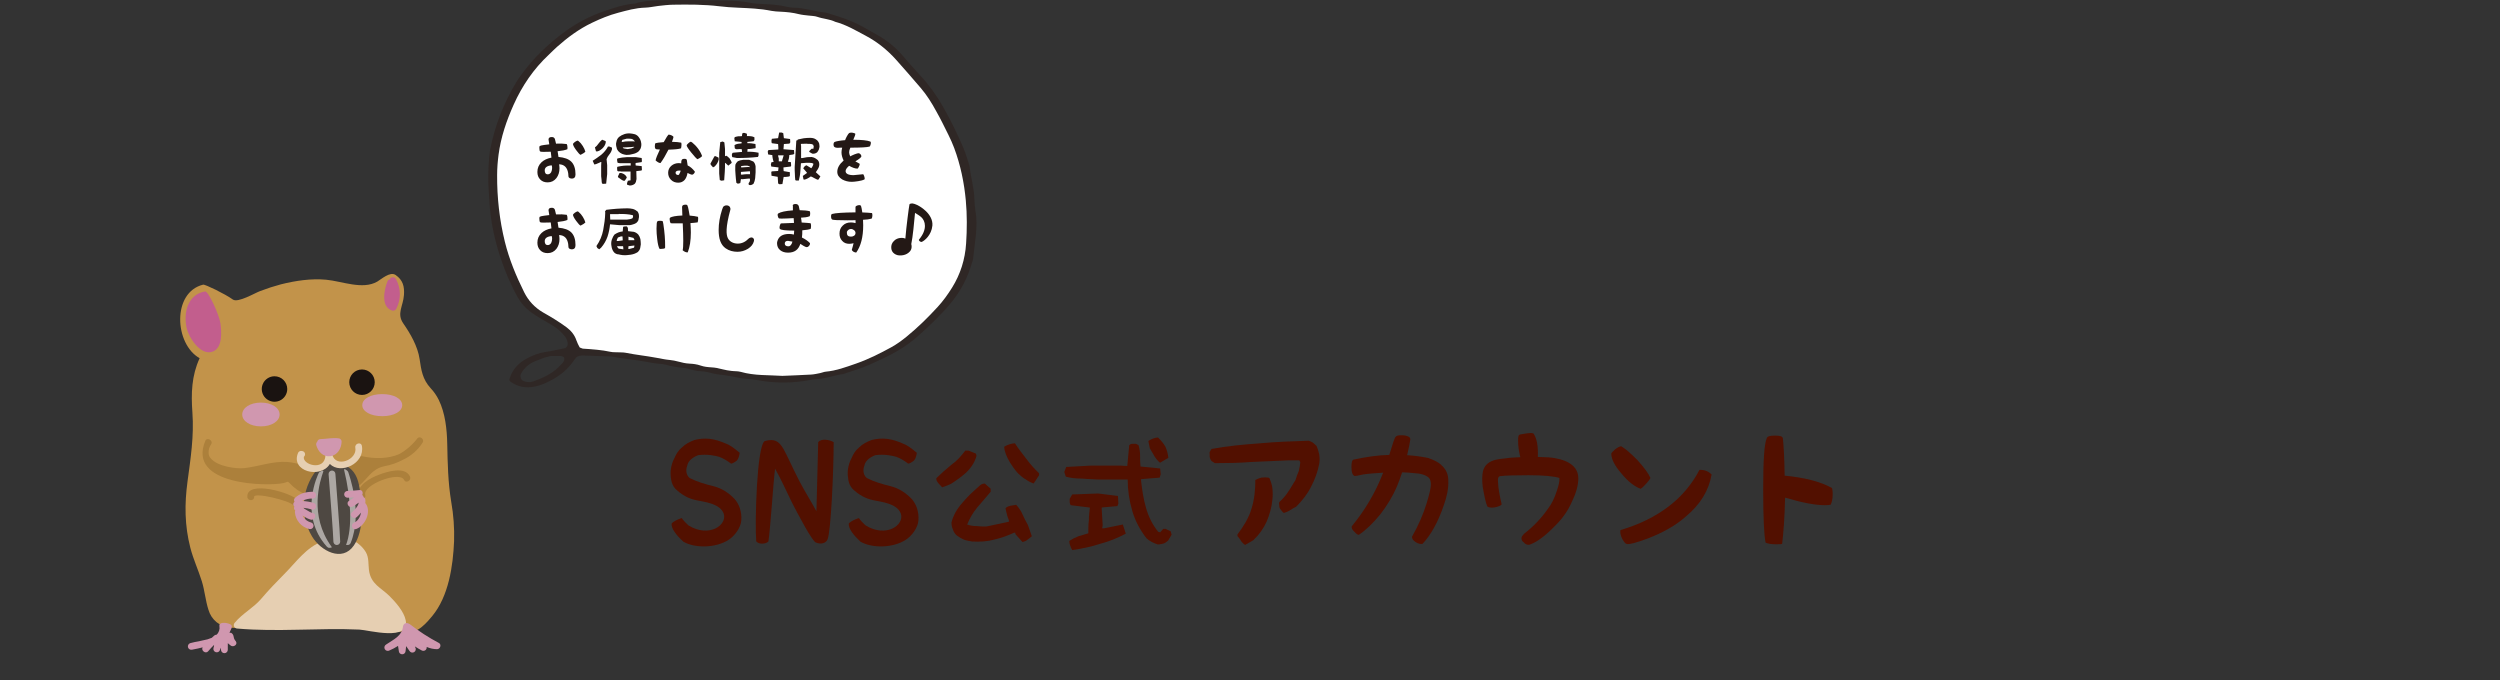
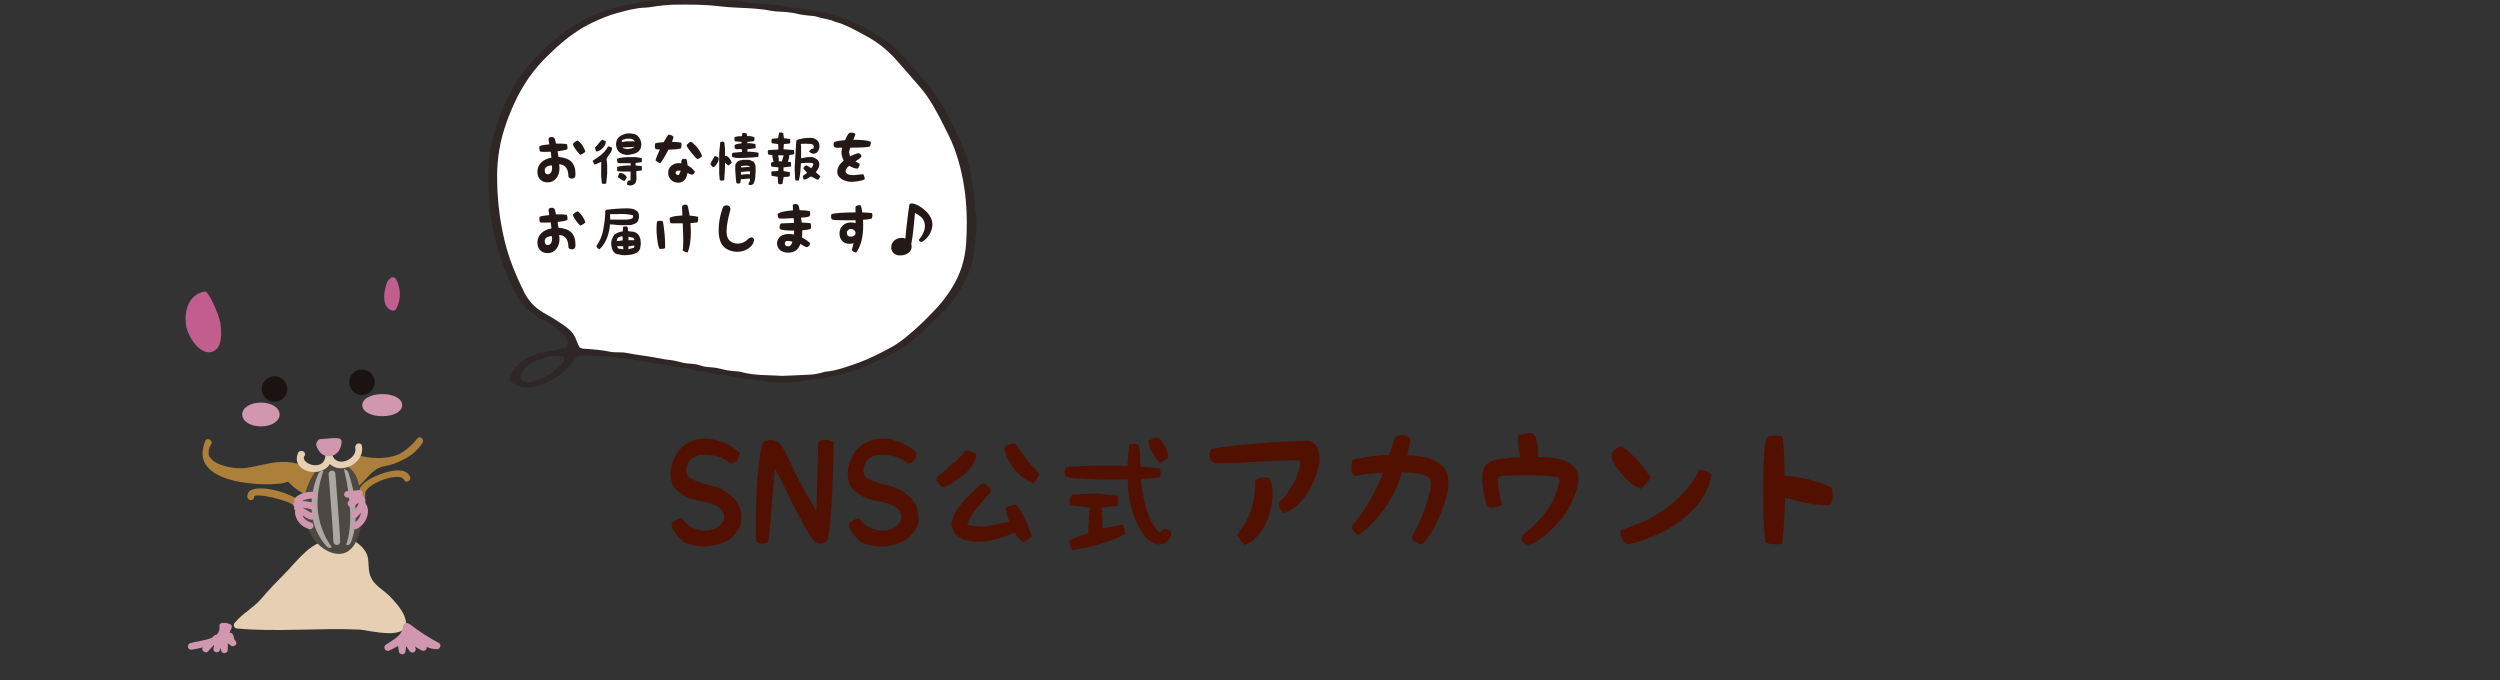
<svg xmlns="http://www.w3.org/2000/svg" width="768" height="209" viewBox="0 0 768 209" fill="none">
  <rect x="0" y="0" width="768" height="209" fill="#333333" stroke="none" />
-   <path d="M138.617 154.164C137.622 148.14 137.519 142.383 137.39 136.299C137.295 131.846 136.775 126.942 134.808 122.888C134.152 121.543 133.294 120.306 132.264 119.219C129.788 116.5 129.405 113.695 128.911 110.351C128.33 106.411 126.123 102.58 123.902 99.376C121.793 96.34 123.833 94.135 124.092 90.667C124.29 88 123.782 86.021 121.518 84.469C119.836 83.316 117.135 85.783 115.899 86.505C111.416 89.116 105.01 86.37 100.189 85.929C95.521 85.501 90.823 86.226 86.304 87.346C84.153 87.921 82.034 88.606 79.953 89.399C78.394 89.962 73.088 93.121 71.546 92.019C69.046 90.236 62.98 87.299 62.395 87.445C52.782 89.819 53.591 105.712 61.327 110.039C58.862 115.419 58.68 120.766 59.106 126.71C59.63 134.015 58.573 140.693 57.606 147.905C56.668 154.89 56.712 161.396 58.461 168.236C59.359 171.752 60.922 175.103 62.002 178.566C62.894 181.436 63.107 184.456 64.035 187.322C64.457 188.818 65.329 190.148 66.532 191.133C67.735 192.117 69.212 192.708 70.762 192.825C77.997 193.328 85.38 192.181 92.648 192.173C99.364 192.165 105.518 192.239 112.18 193.282C116.486 193.958 121.19 194.781 125.467 193.613C127.898 195.155 131.388 190.935 132.772 189.266C137.826 183.162 139.176 173.873 139.494 166.246C139.617 162.199 139.323 158.15 138.617 154.164Z" fill="#C2934A" />
  <path d="M128.211 134.679C126.693 136.652 124.791 138.297 122.619 139.514C119.171 140.989 115.056 140.984 111.222 140.152C111 140.095 110.766 140.11 110.553 140.197C110.341 140.283 110.162 140.435 110.043 140.631C108.15 143.66 102.278 143.471 99.174 143.707C95.221 144.006 92.038 142.189 88.237 141.915C83.773 141.595 79.402 143.337 74.988 143.812C72.589 144.07 66.837 143.316 64.789 140.846C64.556 140.618 64.373 140.344 64.251 140.042C64.129 139.739 64.071 139.415 64.08 139.089C64.05 138.151 64.33 137.229 64.877 136.466C65.607 135.33 63.592 134.176 63.075 135.413C57.279 149.248 82.451 149.429 87.066 148.401C88.431 148.097 88.313 147.699 88.902 148.362C90.359 149.952 92.151 151.199 94.147 152.015C98.842 153.791 102.075 151.349 106.787 150.71C112.202 149.978 112.746 144.246 118.122 143.216C120.084 142.861 121.979 142.202 123.737 141.263C126.248 140.121 128.372 138.273 129.851 135.945C130.472 134.954 128.968 133.753 128.211 134.679Z" fill="#AC803B" />
  <path d="M124.624 190.5C124.072 187.849 121.59 185.058 119.754 183.199C117.147 180.564 113.887 179.522 113.34 175.101C113.117 173.3 113.357 171.243 112.371 169.596C109.866 165.409 103.305 162.962 99.308 166.229C99.268 166.232 99.228 166.238 99.189 166.246C94.058 168.125 91.076 172.599 87.323 176.356C84.858 178.823 82.467 181.346 80.202 183.997C77.836 186.765 74.463 188.459 72.113 191.302C71.972 191.45 71.878 191.636 71.84 191.836C71.803 192.037 71.825 192.244 71.903 192.433C71.981 192.621 72.112 192.783 72.281 192.899C72.449 193.014 72.647 193.079 72.851 193.084C85.323 194.206 97.911 192.835 110.426 193.411C113.169 193.538 126.013 197.167 124.624 190.5Z" fill="#E6CFB2" />
  <path d="M67.709 99.286C67.342 96.694 63.993 89.364 63.004 89.531C57.66 90.431 56.338 96.023 57.311 100.662C57.929 103.618 61.676 109.567 65.484 107.958C68.438 106.708 68.063 101.793 67.709 99.286Z" fill="#C25E8D" />
  <path d="M121.626 85.715C121.528 85.541 121.384 85.398 121.21 85.302C121.036 85.205 120.838 85.158 120.639 85.167C120.44 85.176 120.247 85.24 120.082 85.352C119.917 85.464 119.786 85.619 119.704 85.801C119.698 85.813 119.695 85.829 119.69 85.841C119.538 85.878 119.397 85.951 119.28 86.056C119.164 86.16 119.075 86.292 119.021 86.439C118.015 88.977 116.904 94.234 120.427 95.395C120.686 95.483 120.969 95.469 121.219 95.356C121.468 95.243 121.666 95.041 121.772 94.788C122.499 93.382 122.867 91.817 122.841 90.233C122.816 88.65 122.398 87.098 121.626 85.715Z" fill="#C25E8D" />
  <path d="M80.154 130.982C76.885 130.982 74.414 129.411 74.414 127.329C74.414 125.247 76.882 123.676 80.154 123.676C83.427 123.676 85.895 125.247 85.895 127.329C85.895 129.411 83.428 130.982 80.154 130.982Z" fill="#D097AF" />
  <path d="M117.425 127.851C113.872 127.851 111.293 126.424 111.293 124.46C111.293 122.495 113.873 121.067 117.425 121.067C120.977 121.067 123.557 122.494 123.557 124.46C123.557 126.425 120.978 127.851 117.425 127.851Z" fill="#D097AF" />
  <path d="M91.591 153.729C89.716 151.371 75.697 147.324 75.98 152.64C76.049 153.98 78.136 153.986 78.067 152.64C77.986 151.13 88.98 153.777 90.115 155.205C90.953 156.259 92.421 154.771 91.591 153.729Z" fill="#AC803B" />
  <path d="M125.936 146.373C124.423 143.139 118.896 144.904 116.512 145.795C113.89 146.775 109.197 149.123 110.199 152.656C110.273 152.923 110.45 153.15 110.691 153.286C110.931 153.423 111.217 153.458 111.483 153.384C111.75 153.31 111.977 153.134 112.113 152.893C112.25 152.652 112.285 152.367 112.211 152.1C111.302 148.893 122.81 144.596 124.133 147.425C124.704 148.645 126.503 147.585 125.936 146.373Z" fill="#AC803B" />
  <path d="M72.444 196.996C72.39 196.919 72.33 196.857 72.276 196.787H72.279L72.259 196.769C71.464 195.725 72.112 195.161 71.02 194.394C70.97 194.359 70.549 194.418 70.498 194.394C70.685 193.695 71.841 192.322 70.759 191.784C69.557 191.186 67.219 191.007 67.405 192.322C67.495 192.801 67.463 193.295 67.312 193.759C67.162 194.222 66.897 194.641 66.543 194.975C66.291 194.984 66.048 195.07 65.847 195.221C65.574 195.447 65.329 195.694 65.069 195.929C64.642 196.114 64.204 196.272 63.756 196.4C62.865 196.573 61.984 196.784 61.103 197C60.219 197.143 59.343 197.33 58.479 197.562C58.212 197.636 57.986 197.813 57.849 198.054C57.713 198.294 57.677 198.58 57.751 198.846C57.825 199.113 58.002 199.34 58.243 199.476C58.483 199.613 58.769 199.648 59.035 199.574C60.13 199.399 61.202 199.128 62.275 198.864C61.648 199.814 63.189 200.986 63.932 200.088C64.51 199.395 65.124 198.734 65.773 198.107C65.754 198.436 65.689 198.762 65.58 199.073C65.506 199.34 65.541 199.625 65.678 199.866C65.814 200.107 66.041 200.284 66.308 200.357C66.574 200.431 66.86 200.396 67.1 200.26C67.341 200.123 67.518 199.897 67.592 199.63C67.651 199.386 67.745 199.173 67.815 198.941C67.836 199.167 67.885 199.381 67.891 199.614C67.891 199.89 68.001 200.156 68.197 200.352C68.392 200.547 68.658 200.657 68.934 200.657C69.211 200.657 69.477 200.547 69.672 200.352C69.868 200.156 69.978 199.89 69.978 199.614V197.575C70.256 197.802 70.535 198.026 70.805 198.265C71.648 199.005 73.162 198.015 72.444 196.996Z" fill="#D097AF" />
  <path d="M134.783 197.489C131.659 195.847 128.69 193.925 125.912 191.749C125.841 191.707 125.763 191.676 125.682 191.66C125.525 191.53 125.335 191.445 125.134 191.413C124.933 191.382 124.726 191.404 124.536 191.478C124.347 191.553 124.18 191.676 124.054 191.836C123.928 191.997 123.846 192.187 123.818 192.389C123.45 195.477 120.866 196.434 118.594 198.012C118.355 198.152 118.182 198.381 118.112 198.648C118.042 198.916 118.081 199.201 118.22 199.44C118.36 199.679 118.589 199.852 118.857 199.923C119.125 199.993 119.409 199.954 119.648 199.814C120.564 199.427 121.444 198.96 122.277 198.418C122.369 198.927 122.462 199.437 122.513 199.956C122.513 200.233 122.623 200.499 122.819 200.694C123.015 200.89 123.28 201 123.557 201C123.834 201 124.099 200.89 124.295 200.694C124.49 200.499 124.6 200.233 124.6 199.956C124.625 199.463 124.681 198.972 124.766 198.485C125.104 198.978 125.468 199.453 125.787 199.961C125.856 200.08 125.948 200.183 126.057 200.266C126.167 200.349 126.291 200.409 126.424 200.444C126.556 200.479 126.695 200.487 126.83 200.469C126.966 200.45 127.097 200.405 127.216 200.336C127.334 200.266 127.437 200.175 127.52 200.065C127.603 199.956 127.664 199.832 127.698 199.699C127.733 199.566 127.741 199.428 127.723 199.292C127.704 199.157 127.659 199.026 127.59 198.907C127.536 198.794 127.504 198.684 127.458 198.573C128.132 199.027 128.831 199.441 129.554 199.813C129.724 199.909 129.919 199.954 130.114 199.943C130.309 199.932 130.497 199.866 130.656 199.752C130.815 199.639 130.938 199.482 131.011 199.301C131.085 199.119 131.105 198.921 131.069 198.729C132.071 199.18 133.156 199.42 134.255 199.433C135.243 199.428 135.75 197.96 134.783 197.489Z" fill="#D097AF" />
  <path d="M88.243 119.501C88.243 120.275 88.014 121.032 87.584 121.676C87.154 122.32 86.543 122.822 85.828 123.119C85.113 123.415 84.325 123.493 83.566 123.342C82.806 123.191 82.109 122.818 81.561 122.27C81.014 121.723 80.641 121.025 80.49 120.266C80.339 119.507 80.417 118.719 80.713 118.004C81.01 117.289 81.512 116.678 82.156 116.248C82.8 115.818 83.557 115.588 84.331 115.589C85.368 115.589 86.363 116.002 87.097 116.735C87.83 117.469 88.243 118.463 88.243 119.501Z" fill="#1A1311" />
  <path d="M111.206 121.327C113.367 121.327 115.12 119.575 115.12 117.413C115.12 115.251 113.367 113.499 111.206 113.499C109.044 113.499 107.292 115.251 107.292 117.413C107.292 119.575 109.044 121.327 111.206 121.327Z" fill="#1A1311" />
  <path d="M110.496 150.099C109.995 146.993 108.996 144.276 106.006 142.982C104.211 142.203 101.272 141.633 99.377 142.639C99.019 142.43 98.612 142.847 98.245 143.247C95.556 146.089 93.868 149.732 93.436 153.621C93.005 157.51 93.854 161.434 95.855 164.797C98.539 169.255 105.131 172.792 108.704 167.57C111.863 162.958 111.337 155.305 110.496 150.099Z" fill="#4E4842" />
  <path d="M101.203 168.298C101.057 168.298 100.912 168.267 100.778 168.207C100.645 168.147 100.525 168.059 100.428 167.95C91.523 158.049 97.862 145.416 97.923 145.29C98.187 144.778 99.518 144.296 99.328 144.839C98.33 147.681 94.764 158.205 101.898 168.028C102.057 168.245 101.449 168.296 101.203 168.296L101.203 168.298Z" fill="#ACA7A3" />
  <path d="M103.464 167.427C103.187 167.427 102.922 167.317 102.726 167.121C102.531 166.926 102.421 166.66 102.421 166.384C102.421 164.834 101.455 152.162 100.945 145.677C100.934 145.541 100.951 145.403 100.993 145.273C101.035 145.143 101.103 145.022 101.192 144.918C101.281 144.813 101.39 144.728 101.512 144.665C101.634 144.603 101.767 144.566 101.904 144.555C102.041 144.544 102.178 144.561 102.309 144.603C102.439 144.645 102.56 144.713 102.664 144.802C102.768 144.891 102.854 145 102.916 145.122C102.978 145.244 103.016 145.377 103.027 145.514C103.086 146.279 104.508 164.367 104.508 166.385C104.508 166.662 104.399 166.927 104.203 167.123C104.007 167.319 103.742 167.428 103.465 167.428L103.464 167.427Z" fill="#ACA7A3" />
  <path d="M106.769 167.427C106.621 167.427 106.275 167.476 106.331 167.33C108.248 162.296 107.899 153.337 105.702 144.331C105.562 143.775 106.832 144.496 106.991 145.05C107.158 145.641 111.552 157.424 107.716 166.825C107.635 167.009 107.502 167.164 107.334 167.272C107.165 167.379 106.968 167.434 106.768 167.43L106.769 167.427Z" fill="#ACA7A3" />
  <path d="M96.349 154.503C95.203 154.151 94.016 153.951 92.819 153.91C93.813 153.366 94.939 153.107 96.072 153.161C96.348 153.161 96.614 153.051 96.809 152.856C97.005 152.66 97.115 152.395 97.115 152.118C97.115 151.841 97.005 151.576 96.809 151.38C96.614 151.184 96.348 151.074 96.072 151.074C94.021 151.092 92.166 151.504 90.637 152.945C90.468 153.091 90.358 153.293 90.328 153.514C90.298 153.735 90.35 153.96 90.474 154.145C90.362 154.233 90.271 154.344 90.207 154.471C90.143 154.598 90.107 154.738 90.103 154.88C90.098 155.022 90.125 155.163 90.181 155.294C90.237 155.425 90.321 155.542 90.427 155.637C90.327 155.821 90.294 156.034 90.332 156.24C90.37 156.446 90.477 156.633 90.635 156.77C90.658 156.791 90.686 156.807 90.71 156.827C90.624 156.982 90.582 157.159 90.59 157.336C90.685 158.556 91.163 159.715 91.957 160.645C92.752 161.576 93.82 162.231 95.01 162.517C95.275 162.586 95.557 162.548 95.794 162.411C96.031 162.274 96.206 162.05 96.278 161.786C96.352 161.521 96.318 161.239 96.185 161C96.052 160.76 95.829 160.583 95.567 160.506C94.998 160.362 94.467 160.097 94.01 159.728C93.554 159.36 93.183 158.897 92.923 158.371C93.07 158.454 93.212 158.548 93.358 158.63C94.024 159.083 94.758 159.426 95.532 159.647C96.848 159.86 97.411 157.848 96.089 157.636C95.494 157.45 94.93 157.178 94.414 156.828C93.939 156.568 93.463 156.284 93.007 155.975C93.954 156.051 94.889 156.233 95.795 156.517C97.085 156.919 97.629 154.904 96.349 154.503Z" fill="#D097AF" />
  <path d="M112.368 154.722C112.322 154.668 112.27 154.619 112.214 154.576C112.275 154.188 112.275 153.793 112.214 153.405C112.196 153.255 112.137 153.112 112.043 152.992C111.949 152.872 111.825 152.781 111.683 152.726C111.675 152.603 111.643 152.483 111.587 152.373L111.571 152.347C111.49 152.231 111.389 152.13 111.273 152.05C111.608 151.4 111.342 150.461 110.425 150.551C109.212 150.671 107.99 150.797 106.772 150.812C106.495 150.812 106.229 150.922 106.034 151.118C105.838 151.313 105.728 151.579 105.728 151.855C105.728 152.132 105.838 152.398 106.034 152.593C106.229 152.789 106.495 152.899 106.772 152.899C107.423 152.891 108.076 152.85 108.729 152.795C108.277 153.175 107.795 153.519 107.289 153.824C106.1 154.456 107.156 156.259 108.343 155.627C108.835 155.353 109.309 155.048 109.762 154.713C109.911 154.608 110.059 154.501 110.206 154.395C110.071 155.513 108.824 156.766 108.118 157.38C107.103 158.268 108.585 159.738 109.594 158.856C110.069 158.438 110.502 157.976 110.889 157.477C110.73 158.77 109.871 160.142 108.841 160.504C107.578 160.945 108.121 162.963 109.397 162.515C112.107 161.567 114.187 157.308 112.368 154.722Z" fill="#D097AF" />
  <path d="M111.168 136.968C110.921 135.646 108.91 136.208 109.156 137.525C109.852 141.239 103.108 143.925 102.035 139.58C101.962 139.343 101.807 139.139 101.598 139.006C101.388 138.872 101.139 138.818 100.893 138.851C100.647 138.884 100.421 139.004 100.254 139.188C100.088 139.373 99.993 139.61 99.986 139.858C99.806 144.904 92.741 142.75 93.359 140.308C93.5 140.191 93.606 140.037 93.665 139.864C93.724 139.69 93.733 139.503 93.691 139.325C93.649 139.146 93.558 138.983 93.428 138.853C93.298 138.724 93.135 138.633 92.956 138.591C92.901 138.579 92.844 138.568 92.787 138.555C92.566 138.495 92.33 138.509 92.117 138.596C91.904 138.683 91.726 138.837 91.609 139.035C89.035 144.825 98.552 147.21 101.328 142.528C104.653 145.883 112.181 142.384 111.168 136.968Z" fill="#E6CFB2" />
  <path d="M104.177 134.674C102.229 134.403 100.356 134.831 98.42 134.897C98.194 134.898 97.975 134.977 97.8 135.121C97.626 135.265 97.506 135.464 97.461 135.686C97.324 135.821 97.225 135.989 97.171 136.173C97.117 136.357 97.111 136.552 97.153 136.739C97.714 138.757 99.272 140.444 101.512 140.137C103.711 139.834 104.885 137.733 104.944 135.68C104.946 135.451 104.872 135.227 104.733 135.045C104.594 134.863 104.399 134.732 104.177 134.674Z" fill="#D097AF" />
  <g clip-path="url(#clip0_499_3)">
    <path d="M150.658 45.56C152.112 38.358 154.775 31.636 158.542 25.351C159.03 24.529 159.582 23.751 160.145 22.972C163.869 17.808 168.432 13.465 173.536 9.72C177.25 6.999 181.293 4.908 185.665 3.414C188.731 2.368 191.787 1.323 195.056 1.099C197.443 0.309 199.905 0.16 202.398 0.096C209.264 -0.086 216.119 0.053 222.984 0.16C225.457 0.202 227.929 0.352 230.38 0.843C231.675 1.109 233.022 1.173 234.359 1.237C236.842 1.355 239.304 1.472 241.734 2.091C242.466 2.283 243.241 2.358 243.994 2.368C247.263 2.39 250.351 3.595 253.576 3.851C257.609 4.993 261.598 6.263 265.27 8.343C266.596 9.09 267.912 9.869 269.249 10.595C272.294 12.259 274.958 14.393 277.239 17.018C278.99 19.035 280.73 21.083 282.556 23.025C285.325 25.97 287.67 29.213 289.665 32.713C292.031 36.864 294.132 41.164 296.011 45.56C296.764 47.331 297.231 49.177 297.846 50.991C298.196 54.416 299.268 57.745 299.342 61.212C299.374 62.364 299.438 63.517 299.64 64.648C300.552 69.663 299.396 74.571 298.929 79.511C298.897 79.884 298.738 80.247 298.632 80.621C297.295 85.283 295.109 89.498 292 93.222C289.05 96.753 285.718 99.901 282.311 102.974C280.317 104.777 278.162 106.345 275.86 107.711C273.069 109.376 270.098 110.667 267.159 112.011C264.548 113.217 261.779 113.932 259.094 114.892C256.261 115.244 253.576 116.407 250.69 116.46C250.128 116.471 249.555 116.599 248.992 116.706C243.506 117.762 238.02 117.794 232.524 116.748C231.399 116.535 230.253 116.439 229.117 116.354C227.971 116.258 226.857 116.098 225.733 115.82C224.629 115.543 223.494 115.404 222.369 115.223C221.424 115.084 220.459 115.063 219.546 114.839C218.061 114.476 216.596 114.06 215.058 114.028C213.317 113.996 211.726 113.195 210.017 113.035C208.118 112.854 206.24 112.555 204.404 112.011C203.863 111.851 203.279 111.808 202.706 111.776C201.178 111.68 199.693 111.36 198.196 111.083C194.822 110.464 191.395 110.24 188.031 109.546C187.851 109.504 187.649 109.514 187.458 109.504C184.603 109.397 181.738 109.301 178.884 109.205C178.693 109.205 178.502 109.237 178.311 109.269C177.738 109.365 177.165 109.525 176.836 110.016C175.329 112.267 173.536 114.209 171.244 115.681C169.461 116.823 167.594 117.805 165.609 118.424C162.585 119.362 159.582 119.213 156.866 117.293C156.505 117.036 156.399 116.759 156.537 116.311C157.449 113.387 159.423 111.371 162.044 110.026C163.731 109.162 165.482 108.426 167.413 108.149C169.483 107.85 171.52 107.359 173.568 106.954C173.992 106.868 174.47 106.111 174.417 105.609C174.332 104.841 174.13 104.126 173.653 103.486C172.592 102.099 171.329 100.946 169.854 100.05C168.719 99.357 167.562 98.684 166.405 98.023C160.972 94.929 159.71 92.966 157.354 88.068C155.699 84.622 154.298 81.047 153.184 77.388C151.688 72.437 150.658 67.369 150.361 62.183C150.266 60.465 150.16 58.737 150.022 56.453C149.884 53.637 150.138 48.056 150.637 45.57L150.658 45.56ZM249.183 115.052C250.128 114.999 251.061 114.774 251.985 114.593C252.547 114.486 253.078 114.22 253.64 114.166C256.898 113.878 259.922 112.737 262.978 111.68C266.766 110.368 270.331 108.565 273.833 106.644C275.499 105.727 277.038 104.596 278.523 103.39C281.94 100.605 285.06 97.532 288.031 94.299C289.718 92.464 291.161 90.458 292.477 88.346C295.056 84.195 296.467 79.671 296.785 74.827C297.072 70.431 297.103 66.024 296.7 61.628C296.191 56.091 295.066 50.649 293.114 45.432C292.116 42.754 290.726 40.225 289.474 37.653C288.89 36.448 288.222 35.295 287.585 34.122C286.216 31.593 284.699 29.171 282.821 26.984C280.338 24.081 277.834 21.201 275.287 18.352C272.592 15.343 269.483 12.846 265.907 10.947C262.882 9.346 259.932 7.575 256.579 6.69C254.85 5.836 252.887 5.804 251.083 5.164C250.213 4.854 249.205 4.886 248.26 4.758C247.316 4.63 246.35 4.577 245.438 4.342C243.581 3.862 241.692 3.67 239.782 3.585C238.827 3.542 237.872 3.499 236.938 3.318C233.564 2.635 230.136 2.507 226.709 2.358C224.809 2.272 222.899 2.155 221.011 1.92C216.267 1.344 211.503 1.365 206.749 1.44C205.232 1.461 203.714 1.654 202.197 1.824C200.87 1.974 199.555 2.304 198.239 2.336C195.342 2.4 192.594 3.201 189.845 3.926C187.097 4.652 184.455 5.751 181.866 6.988C177.865 8.898 174.364 11.502 171.074 14.425C170.215 15.183 169.429 16.015 168.591 16.805C163.922 21.169 160.399 26.343 157.789 32.169C155.592 37.077 153.863 42.135 153.162 47.491C152.887 49.572 152.727 51.684 152.717 53.786C152.685 60.7 153.438 67.539 155.094 74.261C156.431 79.671 158.553 84.792 161.025 89.764C162.331 92.389 164.272 94.47 166.809 95.953C167.955 96.625 169.132 97.265 170.257 97.98C171.541 98.791 172.836 99.623 174.045 100.53C175.435 101.576 176.528 102.878 177.091 104.596C177.324 105.31 177.706 105.993 178.056 106.665C178.131 106.793 178.385 106.836 178.555 106.911C178.735 106.986 178.905 107.082 179.096 107.092C181.951 107.284 184.794 107.466 187.596 108.074C188.328 108.234 189.113 108.17 189.877 108.213C190.641 108.255 191.416 108.213 192.159 108.351C195.331 108.991 198.547 109.312 201.719 109.909C203.025 110.154 204.319 110.432 205.646 110.56C206.59 110.656 207.534 110.816 208.447 111.083C209.55 111.403 210.654 111.627 211.811 111.691C212.957 111.755 214.092 111.883 215.174 112.267C216.267 112.651 217.392 112.779 218.538 112.833C219.684 112.897 220.798 113.11 221.902 113.419C222.814 113.676 223.759 113.804 224.703 113.932C225.648 114.06 226.634 113.964 227.536 114.22C231.813 115.447 236.216 115.169 240.45 115.457C243.432 115.329 246.286 115.233 249.141 115.063L249.183 115.052ZM164.283 111.019C162.5 111.734 161.078 113.014 160.092 114.732C159.625 115.553 160.017 116.823 160.877 117.09C161.8 117.389 162.776 117.538 163.678 117.218C166.554 116.215 169.313 114.967 171.552 112.822C171.966 112.427 172.348 112 172.74 111.595C173.154 111.168 173.398 110.667 173.345 110.058C173.313 109.642 172.698 109.333 172.008 109.354C171.626 109.365 171.255 109.354 169.865 109.354C168.528 109.28 166.395 110.165 164.304 111.008L164.283 111.019Z" fill="#2F2725" />
    <path d="M240.493 115.458C243.474 115.33 246.329 115.234 249.183 115.063C250.128 115.01 251.061 114.786 251.985 114.604C252.547 114.498 253.078 114.231 253.64 114.178C256.898 113.889 259.922 112.748 262.978 111.691C266.766 110.379 270.331 108.576 273.833 106.655C275.499 105.738 277.038 104.607 278.523 103.401C281.94 100.616 285.06 97.543 288.031 94.31C289.718 92.475 291.161 90.469 292.477 88.357C295.055 84.206 296.467 79.682 296.785 74.838C297.072 70.442 297.103 66.035 296.7 61.64C296.191 56.102 295.066 50.66 293.114 45.443C292.116 42.765 290.726 40.236 289.474 37.665C288.89 36.459 288.222 35.306 287.585 34.133C286.216 31.604 284.699 29.182 282.821 26.995C280.338 24.093 277.833 21.212 275.287 18.363C272.592 15.354 269.482 12.857 265.907 10.958C262.882 9.358 259.932 7.586 256.579 6.701C254.85 5.847 252.887 5.815 251.083 5.175C250.213 4.866 249.204 4.898 248.26 4.77C247.316 4.642 246.35 4.588 245.437 4.354C243.581 3.873 241.692 3.681 239.782 3.596C238.827 3.553 237.872 3.511 236.938 3.329C233.564 2.646 230.136 2.518 226.709 2.369C224.809 2.284 222.899 2.166 221.01 1.931C216.267 1.355 211.503 1.377 206.749 1.451C205.232 1.473 203.714 1.665 202.197 1.835C200.87 1.985 199.555 2.316 198.239 2.348C195.342 2.412 192.594 3.212 189.845 3.937C187.097 4.663 184.455 5.762 181.866 7C177.865 8.91 174.364 11.513 171.074 14.437C170.215 15.194 169.429 16.026 168.591 16.816C163.922 21.18 160.399 26.355 157.789 32.18C155.592 37.088 153.863 42.146 153.162 47.502C152.887 49.583 152.727 51.695 152.717 53.797C152.685 60.711 153.438 67.551 155.094 74.273C156.431 79.682 158.553 84.804 161.025 89.776C162.331 92.4 164.272 94.481 166.808 95.964C167.954 96.636 169.132 97.277 170.257 97.992C171.541 98.802 172.836 99.635 174.045 100.542C175.435 101.587 176.528 102.889 177.091 104.607C177.324 105.322 177.706 106.004 178.056 106.677C178.131 106.805 178.385 106.847 178.555 106.922C178.735 106.997 178.905 107.093 179.096 107.103C181.951 107.296 184.794 107.477 187.596 108.085C188.328 108.245 189.113 108.181 189.877 108.224C190.641 108.266 191.416 108.224 192.159 108.362C195.331 109.003 198.547 109.323 201.719 109.92C203.025 110.166 204.319 110.443 205.645 110.571C206.59 110.667 207.534 110.827 208.447 111.094C209.55 111.414 210.654 111.638 211.811 111.702C212.957 111.766 214.092 111.894 215.174 112.278C216.267 112.662 217.392 112.79 218.538 112.844C219.684 112.908 220.798 113.121 221.902 113.431C222.814 113.687 223.759 113.815 224.703 113.943C225.648 114.071 226.634 113.975 227.536 114.231C231.813 115.458 236.216 115.18 240.45 115.469L240.493 115.458Z" fill="white" />
    <g clip-path="url(#clip1_499_3)">
      <path d="M171.556 48.214C173.389 48.374 174.651 48.845 175.5 49.66C176.365 50.531 176.794 51.832 176.794 53.557C176.794 54.444 176.413 54.859 175.643 54.859C175.413 54.859 175.214 54.803 174.976 54.7C174.778 54.572 174.667 54.428 174.635 54.244C174.595 53.773 174.564 53.43 174.548 53.198C174.262 51.441 173.357 50.538 171.762 50.467C171.833 50.954 171.873 51.353 171.873 51.712C171.873 52.886 171.548 53.885 170.937 54.7C170.238 55.586 169.349 56.025 168.238 56.025C167.302 56.025 166.548 55.754 165.968 55.155C165.357 54.54 165.087 53.781 165.087 52.823C165.087 51.625 165.5 50.65 166.365 49.836C167.119 49.133 168.111 48.678 169.405 48.422C169.349 47.791 169.294 47.224 169.191 46.609C167.23 46.697 166.206 46.665 165.968 46.553C165.77 46.425 165.683 46.05 165.683 45.379C165.683 45.052 165.738 44.892 165.865 44.836C166.048 44.724 166.532 44.62 167.23 44.525C167.484 44.469 167.952 44.413 168.738 44.341C168.579 43.438 168.508 42.999 168.508 42.871C168.508 42.344 168.818 42.097 169.516 42.097C170 42.097 170.31 42.296 170.468 42.712C170.484 42.783 170.595 43.215 170.81 44.125C172.143 44.069 173.238 44.125 174.103 44.253C174.246 44.485 174.333 44.868 174.333 45.339C174.333 45.539 174.318 45.699 174.302 45.842C173.603 46.13 172.595 46.33 171.294 46.457C171.405 47.072 171.492 47.615 171.564 48.214H171.556ZM168.262 53.557C168.691 53.557 169.072 53.326 169.325 52.886C169.508 52.487 169.611 52.072 169.611 51.601C169.611 51.313 169.572 51.058 169.484 50.786C168.064 50.914 167.341 51.441 167.341 52.343C167.341 53.126 167.651 53.557 168.262 53.557ZM177.492 43.191C177.492 43.191 177.603 43.223 177.778 43.391C178.246 43.774 178.659 44.245 179.056 44.892C179.437 45.523 179.706 46.106 179.825 46.609C179.54 46.897 179.056 47.24 178.349 47.568C178.04 47.44 177.595 46.937 176.96 46.066C176.31 45.179 176.024 44.565 176.024 44.221C176.024 44.109 176.222 43.918 176.619 43.59C177.048 43.319 177.318 43.191 177.484 43.191H177.492Z" fill="#231815" />
      <path d="M184.929 56.361C184.857 56.034 184.802 55.658 184.802 55.275C184.731 54.876 184.731 54.492 184.675 54.117V50.914L184.731 49.772H184.548C184.223 49.956 183.897 50.084 183.596 50.204C183.27 50.403 182.897 50.475 182.572 50.531L182.072 49.389C182.953 48.806 183.85 48.231 184.738 47.52C185.564 46.817 186.27 45.979 186.77 45.02H187.223L188 45.348V45.851C187.857 46.434 187.604 46.937 187.223 47.392C186.842 47.848 186.524 48.351 186.342 48.934L186.524 50.731V53.486L186.215 56.417L185.262 56.489L184.937 56.361H184.929ZM183.072 46.434L182.762 45.276C183.215 44.964 183.588 44.517 183.897 44.062C184.223 43.607 184.596 43.231 184.977 42.92L186.072 43.351V43.878C186 44.19 185.873 44.509 185.675 44.837C185.492 45.148 185.246 45.396 184.977 45.667C184.675 45.923 184.421 46.099 184.096 46.298C183.77 46.482 183.469 46.554 183.072 46.482V46.426V46.434ZM191.096 47.264C190.643 47.065 190.27 46.809 189.945 46.434C189.691 46.106 189.492 45.803 189.437 45.404C189.31 45.02 189.238 44.645 189.238 44.19C189.31 43.806 189.365 43.431 189.492 43.048C189.619 42.72 189.818 42.393 190.143 42.089C190.643 41.69 191.223 41.386 191.85 41.187C192.429 41.003 193.056 40.931 193.754 41.003C194.207 41.059 194.651 41.131 195.088 41.259C195.54 41.442 195.913 41.69 196.238 42.145C196.564 42.529 196.738 42.928 196.865 43.359C196.992 43.814 197.064 44.318 196.992 44.845C196.937 45.156 196.865 45.475 196.738 45.731C196.556 46.059 196.357 46.314 196.111 46.562C195.611 46.945 195.032 47.193 194.381 47.32C193.754 47.52 193.119 47.592 192.421 47.592C191.969 47.52 191.524 47.448 191.088 47.264H191.096ZM192.627 56.737V56.281L192.881 55.523L193.707 55.395V52.695H190.77C190.572 52.639 190.389 52.568 190.143 52.639C189.889 52.695 189.691 52.568 189.619 52.384L189.564 51.481L189.691 51.226C190.318 51.098 190.969 50.97 191.667 50.898C192.35 50.843 193.056 50.843 193.754 50.843V50.14H190.445L189.746 50.012C189.691 49.812 189.619 49.684 189.619 49.509C189.564 49.309 189.564 49.109 189.564 48.926L189.691 48.67C190.143 48.598 190.643 48.471 191.151 48.399C191.604 48.343 192.104 48.343 192.627 48.271H195.342L197.127 48.542L197.199 49.557L197.072 49.812L195.294 50.068L195.223 50.339L195.294 50.843L197.127 51.026L197.199 52.112L197.072 52.384L195.484 52.568V52.895L195.54 54.995C195.484 55.323 195.413 55.579 195.342 55.898C195.215 56.225 195.04 56.481 194.715 56.657C194.532 56.785 194.262 56.856 194.088 56.912C193.889 56.984 193.635 56.984 193.389 56.984L192.635 56.729L192.627 56.737ZM190.723 55.067C190.397 54.868 190.143 54.684 189.897 54.484L189.826 54.181L190.326 53.151H190.85C191.151 53.222 191.405 53.35 191.675 53.478C191.929 53.662 192.175 53.861 192.357 54.109L192.556 54.564L191.929 55.523H191.532C191.223 55.395 190.977 55.267 190.723 55.067ZM194.969 43.351C194.659 42.968 194.342 42.72 193.889 42.648C193.437 42.592 193.008 42.592 192.556 42.592L191.151 42.976L190.969 43.607H191.278C191.802 43.479 192.302 43.423 192.881 43.423H194.54L194.969 43.479V43.351ZM194.659 45.092C194.135 45.148 193.635 45.22 193.056 45.22C192.477 45.276 191.921 45.276 191.35 45.276V45.404C191.532 45.603 191.802 45.675 192.048 45.675C192.302 45.731 192.548 45.731 192.802 45.803C193.183 45.731 193.58 45.675 193.953 45.603C194.262 45.532 194.58 45.348 194.905 45.148L194.651 45.092H194.659Z" fill="#231815" />
      <path d="M209.223 45.563C208.596 45.795 207.334 45.923 205.35 45.978C204.5 47.648 203.691 49.037 202.905 50.092C202.492 50.092 201.969 49.804 201.397 49.277C201.508 48.646 201.937 47.56 202.715 45.931C201.945 45.899 201.58 45.859 201.524 45.819C201.27 45.691 201.167 45.404 201.167 44.916C201.167 44.333 201.254 44.046 201.397 43.99C201.667 43.878 202.477 43.774 203.897 43.662C204.691 42.217 205.191 41.49 205.334 41.378C205.365 41.378 205.405 41.362 205.477 41.362C205.691 41.362 206 41.45 206.326 41.594C206.707 41.778 206.881 41.937 206.881 42.121C206.881 42.265 206.738 42.72 206.429 43.567C207.635 43.583 208.532 43.678 209.27 43.822C209.302 43.91 209.357 44.126 209.357 44.421C209.357 44.821 209.286 45.196 209.215 45.563H209.223ZM211.238 50.818C212.088 51.218 212.786 51.849 213.437 52.687C213.453 52.719 213.453 52.759 213.453 52.759C213.453 52.943 213.365 53.142 213.167 53.342C212.969 53.574 212.786 53.67 212.572 53.67C212.389 53.67 211.977 53.51 211.207 53.127C211.048 54.069 210.754 54.756 210.326 55.267C209.802 55.85 209.135 56.121 208.365 56.121C207.5 56.121 206.746 55.85 206.151 55.267C205.54 54.652 205.254 53.925 205.254 53.079C205.254 52.232 205.58 51.481 206.262 50.906C206.889 50.379 207.667 50.108 208.532 50.108C208.762 50.108 208.984 50.124 209.27 50.179C209.27 49.565 209.326 49.277 209.429 49.133C209.572 48.878 209.842 48.79 210.294 48.79C210.691 48.79 210.905 48.902 210.992 49.149C211.119 49.82 211.191 50.379 211.246 50.834L211.238 50.818ZM208.556 53.702C208.865 53.158 209.04 52.759 209.111 52.432C208.897 52.392 208.77 52.392 208.683 52.392C207.945 52.392 207.532 52.623 207.532 53.079C207.532 53.262 207.619 53.422 207.746 53.566C207.905 53.694 208.072 53.749 208.286 53.749C208.357 53.749 208.445 53.733 208.556 53.694V53.702ZM212.246 43.543C212.246 43.543 212.405 43.599 212.643 43.774C213.238 44.245 213.865 44.876 214.477 45.691C215.072 46.522 215.469 47.288 215.683 47.951C215.429 48.255 214.945 48.606 214.246 48.91C213.937 48.71 213.278 48.023 212.357 46.865C211.405 45.691 210.937 44.924 210.937 44.653C210.937 44.525 211.119 44.325 211.492 43.982C211.85 43.654 212.103 43.527 212.246 43.527V43.543Z" fill="#231815" />
      <path d="M218.58 50.89C218.397 50.706 218.254 50.507 218.254 50.259L219.477 48.015L219.778 47.959L220.731 48.414L220.802 48.917C220.731 49.372 220.548 49.748 220.35 50.131C220.151 50.514 219.85 50.834 219.524 51.161L219.024 51.417C218.897 51.217 218.77 51.09 218.572 50.89H218.58ZM221.119 55.306L220.937 53.334V47L221.262 43.67L222.016 43.47L222.524 43.742C222.596 44.429 222.651 45.084 222.723 45.786V47.959H222.85L223.104 47.831C223.485 48.015 223.802 48.334 224.127 48.662C224.381 49.045 224.556 49.42 224.754 49.804V50.059L223.731 50.89L222.85 50.059H222.723C222.723 50.962 222.723 51.856 222.651 52.759C222.596 53.645 222.524 54.556 222.469 55.386L221.643 55.514L221.119 55.315V55.306ZM224.937 48.262L224.81 47.575C224.881 47.448 224.881 47.304 224.937 47.176C224.937 47.048 225.008 46.992 225.135 46.921L227.945 46.665V46.537L227.873 45.834C227.492 45.779 227.119 45.779 226.667 45.834C226.215 45.906 225.889 45.779 225.715 45.523L225.643 44.565C225.969 44.365 226.342 44.237 226.723 44.165C227.048 44.109 227.421 44.109 227.818 44.037V43.606L225.715 43.407L225.588 42.504L225.715 42.121C226.04 41.993 226.413 41.937 226.794 41.865C227.175 41.865 227.548 41.865 227.945 41.809C227.945 41.609 227.945 41.41 228 41.226C228 41.026 228.072 40.899 228.254 40.843H228.778L229.461 41.098V41.801C229.913 41.801 230.286 41.801 230.739 41.857C231.119 41.929 231.437 41.985 231.762 42.184V43.015L231.492 43.398L229.588 43.598V43.981C230.04 43.981 230.413 43.981 230.866 44.037C231.318 44.109 231.691 44.165 232.072 44.237L232.143 45.251L232.072 45.523C231.691 45.579 231.318 45.651 230.937 45.707C230.485 45.779 230.112 45.779 229.659 45.779L229.588 46.609C230.167 46.609 230.81 46.609 231.373 46.665C231.953 46.737 232.453 46.793 233.032 46.921V47.751L232.85 48.206C231.77 48.334 230.746 48.406 229.667 48.462C228.588 48.534 227.437 48.534 226.358 48.534L224.953 48.262H224.937ZM229.977 56.648V56.265C230.159 56.081 230.286 55.81 230.358 55.634C230.413 55.434 230.413 55.179 230.358 54.859H229.977L228 55.059L227.619 55.003L227.421 56.217C227.294 56.273 227.167 56.345 227.04 56.345C226.913 56.401 226.786 56.401 226.588 56.401L226.207 56.145C226.08 55.315 226.024 54.428 225.953 53.589C225.881 52.759 225.826 51.848 225.881 50.962C225.881 50.634 225.953 50.379 226.151 50.131C226.278 49.931 226.453 49.748 226.651 49.548C227.151 49.293 227.731 49.165 228.31 49.093H230.143L231.421 49.62C231.873 50.051 232.048 50.578 232.119 51.161V52.934C232.048 53.517 232.048 54.164 231.992 54.723C231.921 55.378 231.739 55.953 231.469 56.465C231.286 56.592 231.088 56.72 230.913 56.776C230.715 56.848 230.461 56.92 230.215 56.848L229.961 56.648H229.977ZM230.405 52.631H230.024L227.612 52.815V53.645H228.064C228.445 53.589 228.818 53.517 229.27 53.517H230.405V52.631ZM230.278 51.09C230.096 51.018 229.85 50.962 229.58 50.89H228.77L227.675 51.018V51.417H228.072L229.977 51.289L230.286 51.345V51.09H230.278Z" fill="#231815" />
      <path d="M239.04 56.362L238.913 54.317L237.008 53.99L236.937 52.904L237.064 52.648L239.04 52.52L239.167 51.434L236.937 51.162L236.81 50.476L237.008 49.821L237.635 49.765V49.637C237.508 49.31 237.453 48.982 237.381 48.679C237.326 48.351 237.254 47.976 237.254 47.648L235.977 47.449L235.85 46.562L236.048 46.107L239.104 45.923V45.268L239.032 44.254L237.127 43.998C237.056 43.871 237 43.743 237 43.543V43.088L237.127 42.633L239.032 42.449L239.358 40.708H240.112L240.612 40.908L240.81 42.449L242.715 42.705L242.77 43.735L242.516 44.118L240.81 44.246L240.683 45.843L243.921 46.099L243.992 47.257C243.794 47.441 243.596 47.513 243.294 47.513C242.969 47.584 242.715 47.584 242.469 47.64C242.469 48.024 242.397 48.399 242.342 48.727C242.27 49.054 242.143 49.381 242.016 49.685L242.969 49.813L243.04 50.899L242.913 51.154L240.683 51.426V51.809L240.739 52.568L242.643 52.895V54.109C242.334 54.237 242.088 54.309 241.762 54.309C241.437 54.365 241.064 54.365 240.739 54.365L240.358 56.537L239.477 56.609L239.024 56.354L239.04 56.362ZM240.246 49.389L240.746 47.72H239.04V47.904C239.112 48.16 239.167 48.407 239.239 48.679V49.565H240.246V49.381V49.389ZM244.31 55.331C244.254 54.7 244.183 54.046 244.183 53.359C244.127 52.656 244.127 52.001 244.127 51.314L244.627 43.184L245.008 43.056L245.08 42.856C245.659 42.729 246.286 42.601 246.913 42.473C247.564 42.401 248.191 42.345 248.889 42.345C249.318 42.345 249.715 42.401 250.096 42.529C250.421 42.657 250.723 42.856 251.048 43.112C251.302 43.367 251.5 43.695 251.627 44.014C251.683 44.326 251.754 44.717 251.754 45.101C251.683 45.412 251.627 45.684 251.556 45.931C251.429 46.243 251.231 46.49 251.056 46.762C250.858 46.946 250.604 47.073 250.358 47.145C250.104 47.201 249.858 47.273 249.532 47.201L248.651 46.698L248.58 46.442L249.334 45.684H249.659L249.858 45.74L249.985 44.981L249.786 44.454C249.477 44.27 249.159 44.198 248.778 44.198C248.397 44.198 248.008 44.198 247.699 44.142L246.04 44.198V44.653L246.096 44.725V48.567H246.421C246.873 48.495 247.373 48.367 247.881 48.295C248.334 48.239 248.834 48.239 249.342 48.239C249.667 48.295 250.04 48.367 250.365 48.567C250.691 48.751 250.945 48.95 251.246 49.198C251.445 49.453 251.572 49.701 251.643 50.028C251.699 50.356 251.699 50.659 251.643 50.987C251.572 51.314 251.445 51.618 251.246 51.945C251.064 52.273 250.818 52.576 250.619 52.904L252.024 54.189L251.445 55.148L251.119 55.204C250.818 55.076 250.437 54.876 250.112 54.7C249.786 54.501 249.413 54.317 249.088 54.197C248.778 54.453 248.389 54.629 248.08 54.828C247.754 55.012 247.381 55.156 246.929 55.212C246.802 55.012 246.746 54.828 246.746 54.629C246.675 54.445 246.675 54.245 246.619 54.046L247.881 53.159V53.031L246.746 51.69C246.873 51.49 247 51.306 247.175 51.106C247.373 50.907 247.572 50.851 247.754 50.779L249.215 51.682C249.413 51.482 249.54 51.226 249.667 50.979C249.794 50.779 249.865 50.523 249.865 50.276C249.54 50.076 249.167 50.02 248.786 50.02H247.58L246.048 50.148C245.977 51.035 245.921 51.945 245.85 52.832C245.794 53.79 245.596 54.629 245.397 55.459H244.572L244.318 55.331H244.31Z" fill="#231815" />
      <path d="M261.23 45.364C260.976 45.907 260.849 46.362 260.849 46.793C260.849 47.153 260.96 47.536 261.191 48.039C261.46 47.879 261.857 47.68 262.484 47.424C263.095 47.192 263.548 47.065 263.706 47.065C263.921 47.065 264.135 47.153 264.333 47.368C264.532 47.6 264.619 47.823 264.619 48.023C264.619 48.279 264.079 48.766 262.77 49.58C263.421 49.94 263.794 50.163 264.048 50.283C264.087 50.315 264.103 50.371 264.103 50.443C264.103 50.627 264.016 50.874 263.833 51.242C263.651 51.641 263.508 51.801 263.405 51.801C262.722 51.801 261.889 51.513 260.849 50.93C260.127 51.545 259.77 52.088 259.77 52.559C259.77 53.374 260.619 53.805 262.214 53.805C262.373 53.805 263.31 53.717 265.056 53.534L265.111 53.518C265.199 53.518 265.326 53.661 265.452 54.045C265.564 54.372 265.635 54.628 265.635 54.828C265.635 54.987 265.595 55.099 265.508 55.155C265.199 55.315 264.572 55.514 263.619 55.658C262.794 55.786 262.143 55.858 261.643 55.858C260.564 55.858 259.611 55.602 258.706 55.115C257.699 54.484 257.214 53.741 257.214 52.783C257.214 51.609 257.826 50.483 259.159 49.309C258.73 48.422 258.508 47.592 258.508 46.825C258.508 46.37 258.579 45.922 258.722 45.355C258.508 45.355 258.326 45.355 258 45.371C257.714 45.387 257.5 45.411 257.349 45.411C256.452 45.411 256.056 45.1 256.056 44.453C256.056 43.966 256.183 43.694 256.452 43.583C256.976 43.383 258.016 43.183 259.619 43.055C259.762 42.672 259.905 42.329 260.143 41.897C260.413 41.37 260.667 41.067 260.826 40.899C261.008 40.787 261.206 40.739 261.492 40.739C261.746 40.739 261.96 40.779 262.23 40.851C262.611 40.939 262.754 41.035 262.754 41.139C262.754 41.41 262.556 41.993 262.127 42.936C264.754 42.936 266.445 43.119 267.349 43.479C267.46 43.519 267.532 43.638 267.532 43.894C267.532 44.094 267.476 44.293 267.405 44.549C267.318 44.86 267.222 45.004 267.095 45.036C266.341 45.252 264.429 45.364 261.23 45.364Z" fill="#231815" />
      <path d="M171.556 69.947C173.389 70.107 174.651 70.578 175.5 71.392C176.365 72.263 176.794 73.565 176.794 75.29C176.794 76.176 176.413 76.592 175.643 76.592C175.413 76.592 175.214 76.536 174.976 76.432C174.778 76.304 174.667 76.16 174.635 75.977C174.595 75.505 174.564 75.162 174.548 74.93C174.262 73.173 173.357 72.271 171.762 72.199C171.833 72.686 171.873 73.085 171.873 73.445C171.873 74.619 171.548 75.617 170.937 76.432C170.238 77.318 169.349 77.758 168.238 77.758C167.302 77.758 166.548 77.486 165.968 76.887C165.357 76.272 165.087 75.513 165.087 74.555C165.087 73.357 165.5 72.383 166.365 71.568C167.119 70.865 168.111 70.41 169.405 70.154C169.349 69.523 169.294 68.957 169.191 68.341C167.23 68.429 166.206 68.397 165.968 68.286C165.77 68.158 165.683 67.782 165.683 67.112C165.683 66.784 165.738 66.624 165.865 66.569C166.048 66.457 166.532 66.353 167.23 66.257C167.484 66.201 167.952 66.145 168.738 66.073C168.579 65.171 168.508 64.732 168.508 64.604C168.508 64.077 168.818 63.829 169.516 63.829C170 63.829 170.31 64.029 170.468 64.444C170.484 64.516 170.595 64.947 170.81 65.858C172.143 65.802 173.238 65.858 174.103 65.986C174.246 66.217 174.333 66.6 174.333 67.072C174.333 67.271 174.318 67.431 174.302 67.575C173.603 67.862 172.595 68.062 171.294 68.19C171.405 68.805 171.492 69.348 171.564 69.947H171.556ZM168.262 75.29C168.691 75.29 169.072 75.058 169.325 74.619C169.508 74.22 169.611 73.804 169.611 73.333C169.611 73.046 169.572 72.79 169.484 72.519C168.064 72.646 167.341 73.173 167.341 74.076C167.341 74.859 167.651 75.29 168.262 75.29ZM177.492 64.931C177.492 64.931 177.603 64.963 177.778 65.131C178.246 65.514 178.659 65.986 179.056 66.632C179.437 67.263 179.706 67.846 179.825 68.35C179.54 68.637 179.056 68.98 178.349 69.308C178.04 69.18 177.595 68.677 176.96 67.806C176.31 66.92 176.024 66.305 176.024 65.962C176.024 65.85 176.222 65.658 176.619 65.331C177.048 65.059 177.318 64.931 177.484 64.931H177.492Z" fill="#231815" />
      <path d="M183.524 76.224L183.214 75.593C184.294 74.051 184.976 72.39 185.302 70.665C185.627 68.924 185.881 67.207 185.929 65.338L185.873 64.907L186.254 64.451C187.333 64.323 188.413 64.196 189.492 64.124C190.571 64.068 191.667 63.996 192.746 63.996C193.302 63.996 193.881 64.068 194.452 64.196C195.032 64.379 195.476 64.651 195.913 65.026C196.04 65.282 196.167 65.529 196.238 65.785C196.294 66.112 196.294 66.368 196.294 66.688C196.238 66.999 196.167 67.319 196.111 67.646C195.984 67.957 195.786 68.205 195.484 68.477C195.159 68.66 194.833 68.86 194.532 68.908C194.206 69.036 193.833 69.108 193.508 69.163H190.27L187.405 68.908C187.278 70.266 187.024 71.48 186.627 72.694C186.198 73.907 185.548 75.066 184.667 76.08L184.087 76.583L183.508 76.2L183.524 76.224ZM194.468 66.696V66.296L194.397 66.112C193.714 65.913 193.008 65.857 192.31 65.785C191.611 65.729 190.849 65.729 190.079 65.729L190.024 65.785H187.413V66.368L187.468 67.454H192.635C192.945 67.398 193.191 67.398 193.516 67.326C193.77 67.255 194.016 67.199 194.27 67.071C194.341 66.999 194.397 66.871 194.468 66.688V66.696ZM189.897 78.14C189.445 78.084 189 77.885 188.675 77.557C188.294 77.126 188.048 76.599 187.921 76.032C187.794 75.505 187.722 74.946 187.794 74.291C187.849 73.836 187.992 73.46 188.175 73.077C188.302 72.749 188.5 72.374 188.754 72.062C189.135 71.791 189.508 71.607 189.96 71.408C190.413 71.224 190.857 71.152 191.294 71.096L191.421 69.683C191.619 69.611 191.818 69.555 192 69.555H192.579C192.778 69.738 192.833 69.938 192.905 70.186C192.905 70.513 192.905 70.769 192.96 71.016C193.54 71.088 194.111 71.144 194.691 71.216C195.191 71.344 195.643 71.599 196.079 72.047C196.405 72.478 196.603 72.933 196.73 73.444C196.786 73.971 196.857 74.475 196.857 75.058C196.786 75.489 196.73 75.888 196.659 76.272C196.532 76.703 196.278 77.102 195.96 77.413C195.262 77.869 194.571 78.116 193.746 78.244C192.921 78.372 192.087 78.444 191.262 78.372C190.81 78.316 190.365 78.244 189.929 78.116L189.897 78.14ZM191.286 73.412L191.23 72.63H190.73L189.833 72.957C189.706 73.157 189.635 73.284 189.579 73.46C189.508 73.66 189.452 73.844 189.452 74.043H189.905L191.294 73.844V73.412H191.286ZM191.484 76.216L191.413 75.632H189.579V75.76L189.905 76.287C190.159 76.415 190.405 76.471 190.73 76.471C190.984 76.543 191.23 76.543 191.484 76.599V76.216ZM194.794 75.96L194.921 75.457H194.54L193.064 75.641L193.008 76.471H193.389L194.794 76.088V75.96ZM194.595 73.085L193.064 72.701V73.788H194.849L194.921 73.716L194.595 73.085Z" fill="#231815" />
      <path d="M201.683 70.138C201.683 68.852 201.77 68.165 201.937 68.022C202.048 67.878 202.294 67.822 202.762 67.822C203.302 67.822 203.572 67.894 203.627 68.053C203.714 68.413 203.77 68.684 203.786 68.868C204.183 71.44 204.341 73.684 204.326 75.657L204.31 76.216C204.08 76.375 203.643 76.471 202.992 76.471C202.849 76.471 202.707 76.471 202.611 76.455C202.302 75.912 202.056 74.914 201.889 73.412C201.746 72.286 201.675 71.184 201.675 70.138H201.683ZM214.405 66.592C214.445 66.704 214.476 66.903 214.476 67.191C214.476 67.622 214.421 68.005 214.318 68.317C213.381 68.429 212.659 68.517 212.103 68.533C212.175 69.587 212.23 70.529 212.23 71.416C212.23 73.876 211.905 75.928 211.278 77.517C211.262 77.517 211.207 77.534 211.135 77.534C210.722 77.534 210.238 77.334 209.714 76.879C209.841 76.391 209.897 75.393 209.897 73.979C209.897 72.678 209.841 70.905 209.738 68.605C207.365 68.621 206.159 68.621 206.088 68.588C206 68.557 205.889 68.373 205.802 68.029C205.746 67.742 205.714 67.502 205.714 67.327C205.714 67.095 205.754 66.943 205.841 66.871C206.381 66.528 207.603 66.288 209.619 66.201C209.564 64.787 209.532 63.956 209.532 63.629C209.532 63.102 209.857 62.87 210.651 62.87C210.961 62.87 211.135 62.982 211.191 63.158C211.318 63.461 211.461 63.956 211.572 64.627C211.683 65.154 211.754 65.681 211.857 66.225C212.921 66.296 213.746 66.44 214.429 66.608L214.405 66.592Z" fill="#231815" />
      <path d="M224.373 64.403C222.865 69.906 223.056 72.15 223.635 73.237C224.23 74.339 225.437 74.834 226.659 74.834C227.881 74.834 229 74.307 229.968 73.308C230.095 73.181 230.651 72.781 231.191 73.021C231.445 73.204 231.73 73.38 231.619 74.035C231.349 75.065 230.81 75.736 229.802 76.407C228.754 77.038 227.714 77.35 226.548 77.35C225.254 77.35 223.976 77.038 222.913 76.279C221.381 75.193 220.77 73.308 220.77 70.633C220.77 68.676 221.111 66.576 221.834 64.363C222.032 63.876 222.119 63.621 222.143 63.565C222.341 63.333 222.794 63.022 223.349 63.093C224.286 63.205 224.468 63.996 224.373 64.395V64.403Z" fill="#231815" />
      <path d="M249.016 68.581C249.087 68.709 249.159 68.98 249.159 69.412C249.159 69.755 249.103 70.043 249.048 70.298C248.595 70.498 247.73 70.657 246.461 70.753C246.476 71.552 246.461 72.279 246.349 72.966C247.357 73.453 248.183 74.02 248.818 74.683C248.834 74.715 248.834 74.771 248.834 74.842C248.834 75.074 248.746 75.314 248.508 75.569C248.27 75.825 248.056 75.929 247.81 75.929C247.627 75.929 247.31 75.785 246.873 75.545C246.278 75.186 245.976 74.986 245.865 74.914C245.254 76.759 244.032 77.614 242.087 77.614C241.095 77.614 240.286 77.358 239.675 76.855C239.008 76.328 238.707 75.585 238.707 74.683C238.707 74.499 238.746 74.299 238.834 74.012C239.262 72.598 240.468 71.871 242.397 71.871C242.865 71.871 243.318 71.927 243.889 72.055C243.945 71.624 243.961 71.28 243.976 70.841C241.278 70.841 239.857 70.657 239.587 70.314C239.516 70.258 239.476 70.154 239.476 69.931C239.476 69.707 239.508 69.46 239.603 69.172C239.714 68.813 239.818 68.645 239.929 68.629C240.397 68.589 240.754 68.573 241.008 68.589C242.524 68.517 243.453 68.477 243.921 68.477C243.865 67.862 243.834 67.423 243.81 67.008C242.222 67.096 241.056 67.151 240.207 67.151C239.707 67.151 239.413 67.135 239.326 67.096C239.199 67.064 239.111 66.936 239.016 66.64C238.945 66.369 238.889 66.169 238.889 66.009C238.889 65.778 238.961 65.666 239.072 65.578C239.81 65.123 241.27 64.779 243.587 64.62C243.572 64.316 243.572 64.005 243.572 63.645C243.572 63.557 243.572 63.374 243.587 63.158C243.461 63.158 243.461 63.07 243.619 62.903C243.635 62.847 243.889 62.671 244.413 62.671C244.937 62.671 245.207 62.903 245.381 63.302C245.397 63.318 245.468 63.733 245.651 64.572C246.913 64.588 247.937 64.683 248.762 64.883C248.834 65.043 248.889 65.282 248.889 65.586C248.889 65.889 248.834 66.169 248.746 66.417C248.421 66.56 248.008 66.672 247.508 66.744C247.31 66.76 246.841 66.816 246.072 66.872C246.183 67.559 246.254 67.998 246.27 68.357C247.619 68.445 248.5 68.501 249.008 68.573L249.016 68.581ZM242.199 75.665C242.778 75.665 243.191 75.178 243.437 74.219C242.5 74.076 242.048 73.988 242.048 73.988C241.397 73.988 241.08 74.299 241.08 74.819C241.08 75.377 241.476 75.673 242.199 75.673V75.665Z" fill="#231815" />
      <path d="M267.873 65.45C267.945 65.561 268 65.777 268 66.136C268 66.496 267.929 66.839 267.802 67.135C267.476 67.223 267.032 67.334 266.524 67.406C266.254 67.438 265.802 67.462 265.119 67.518C265.159 68.149 265.175 68.692 265.175 69.235C265.175 72.805 264.453 75.609 263.032 77.581H263C262.77 77.581 262.492 77.493 262.175 77.326C261.873 77.126 261.707 76.926 261.675 76.743C261.929 75.888 262.103 75.257 262.214 74.714C261.675 74.842 261.294 74.898 260.897 74.898C260 74.898 259.278 74.626 258.722 73.995C258.143 73.396 257.897 72.669 257.897 71.751C257.897 70.753 258.207 69.938 258.905 69.291C259.556 68.636 260.365 68.333 261.389 68.333C261.818 68.333 262.27 68.389 262.826 68.532V67.646C262 67.662 261.191 67.678 260.341 67.678C257.476 67.678 255.913 67.59 255.643 67.446C255.413 67.302 255.302 66.975 255.302 66.432C255.302 66.001 255.413 65.777 255.627 65.729C256.619 65.442 258.976 65.274 262.81 65.242C262.794 64.156 262.794 63.613 262.81 63.541C262.849 63.397 263.008 63.269 263.278 63.157C263.548 63.07 263.746 63.014 263.96 63.014C264.143 63.014 264.246 63.046 264.341 63.086C264.484 63.197 264.611 63.485 264.699 64.06C264.754 64.419 264.826 64.803 264.897 65.258C266.087 65.29 267.056 65.37 267.881 65.458L267.873 65.45ZM261.413 72.693C261.794 72.693 262.111 72.606 262.381 72.406C262.667 72.222 262.81 71.935 262.81 71.551C262.81 71.24 262.667 70.936 262.357 70.697C262.072 70.481 261.762 70.337 261.437 70.337C260.913 70.337 260.484 70.609 260.175 71.168C260.159 71.312 260.159 71.424 260.159 71.551C260.159 72.31 260.572 72.693 261.397 72.693H261.413Z" fill="#231815" />
      <path d="M278.127 73.293C278.381 69.923 279.246 63.366 279.389 62.775C279.461 62.591 280.112 62.319 280.992 62.663C282.699 63.206 286.731 65.833 286.429 69.308C286.143 72.239 284.016 73.94 283.207 74.291C282.81 74.451 282.199 73.948 282.286 73.636C285.04 70.362 284.215 67.838 283.056 66.752C282.556 66.265 281.58 65.698 281.096 65.394C280.842 68.221 280.413 72.822 279.945 74.97C280.302 76.296 279.731 77.182 279.064 77.67C278.469 78.141 277.715 78.412 276.818 78.468C275.953 78.524 275.27 78.325 274.715 77.909C274.135 77.494 273.85 76.911 273.794 76.192C273.739 75.338 273.992 74.635 274.604 74.036C275.159 73.437 275.897 73.133 276.802 73.077C277.27 73.045 277.723 73.117 278.135 73.293H278.127Z" fill="#231815" />
    </g>
  </g>
  <g clip-path="url(#clip2_499_3)">
    <path d="M209.844 166.313C208.035 164.683 205.944 162.237 206.377 160.718C207.696 159.588 209.448 159.162 209.448 159.162C209.75 159.699 210.937 160.922 211.464 161.385C217.833 165.332 223.504 161.255 222.317 157.772C221.168 154.659 216.382 154.196 213.857 153.659C211.427 153.159 209.335 151.973 207.451 150.139C206.773 149.342 206.377 148.508 206.207 147.489C206.038 146.563 205.944 145.562 206.038 144.469C206.207 143.079 206.547 141.856 207.225 140.652C207.658 139.596 208.337 138.392 209.448 137.502C210.56 136.372 211.917 135.705 213.386 135.149C214.837 134.816 216.326 134.612 218.078 134.816C219.793 135.02 221.243 135.538 222.826 136.205C224.371 136.743 225.426 137.632 227.235 139.096C227.103 140.059 226.858 141.023 226.293 141.542C225.652 142.042 224.918 142.431 224.578 142.431C223.561 141.634 222.355 140.874 220.942 140.337C219.623 139.967 217.23 139.448 214.441 139.837C211.672 140.93 211.238 142.449 211.106 143.079C210.843 143.672 210.428 145.692 211.879 146.859C214.065 147.989 216.665 148.749 219.265 149.379C221.658 150.009 223.787 151.306 225.671 153.288C227.047 154.845 227.932 157.198 227.725 159.847C227.593 162.108 225.671 164.683 223.787 165.85C219.981 168.333 213.537 168.537 209.825 166.351L209.844 166.313Z" fill="#521000" />
    <path d="M232.303 166.239C231.87 160.644 232.473 136.706 234.96 135.483C237.862 134.686 239.275 135.446 240.726 138.002C241.63 139.522 243.665 144.098 245.549 147.748C247.207 150.935 249.092 153.881 250.806 157.068L251.353 135.816C252.332 134.649 254.688 135.019 256.101 135.816C256.101 144.765 255.253 163.46 254.217 165.72C253.708 166.943 252.163 167.24 250.806 166.721C249.732 166.851 244.871 157.438 243.326 154.455C241.611 151.009 240.029 147.359 238.107 143.987C237.598 147.637 236.656 162.589 236.053 166.332C235.28 167.221 232.85 167.295 232.284 166.202L232.303 166.239Z" fill="#521000" />
    <path d="M264.259 166.313C262.469 164.683 260.378 162.237 260.793 160.718C262.111 159.588 263.864 159.162 263.864 159.162C264.165 159.699 265.352 160.922 265.88 161.385C272.248 165.332 277.92 161.255 276.733 157.772C275.583 154.659 270.798 154.196 268.273 153.659C265.842 153.159 263.751 151.973 261.866 150.139C261.188 149.342 260.793 148.508 260.623 147.489C260.453 146.563 260.359 145.562 260.453 144.469C260.623 143.079 260.962 141.856 261.64 140.652C262.074 139.596 262.752 138.392 263.864 137.502C264.975 136.372 266.332 135.705 267.802 135.149C269.253 134.816 270.741 134.612 272.493 134.816C274.208 135.02 275.659 135.538 277.242 136.205C278.787 136.743 279.842 137.632 281.651 139.096C281.519 140.059 281.274 141.023 280.709 141.542C280.068 142.042 279.333 142.431 278.994 142.431C277.976 141.634 276.771 140.874 275.357 140.337C274.038 139.967 271.646 139.448 268.857 139.837C266.087 140.93 265.654 142.449 265.522 143.079C265.258 143.672 264.844 145.692 266.294 146.859C268.48 147.989 271.08 148.749 273.68 149.379C276.073 150.009 278.203 151.306 280.087 153.288C281.462 154.845 282.348 157.198 282.141 159.847C282.009 162.108 280.087 164.683 278.203 165.85C274.396 168.333 267.952 168.537 264.241 166.351L264.259 166.313Z" fill="#521000" />
    <path d="M288.226 148.378C287.793 147.915 287.624 147.489 287.624 146.914C289.169 145.395 290.657 144.098 292.315 142.745C293.973 141.578 295.311 140.059 296.536 138.428H297.553L299.814 139.355L299.984 140.059C299.682 141.115 299.211 142.153 298.608 143.042C297.874 144.098 297.12 144.969 296.216 145.691C295.142 146.618 294.086 147.322 293.012 148.082C291.995 148.841 290.751 149.249 289.432 149.712C288.961 149.249 288.66 148.823 288.189 148.359L288.226 148.378ZM311.93 163.96V163.664H311.496C309.537 164.553 307.558 165.294 305.429 165.757C303.338 166.35 301.077 166.48 298.627 166.35C297.723 166.183 296.837 166.054 296.065 165.757C295.292 165.424 294.576 164.998 293.804 164.405C293.37 163.942 292.899 163.349 292.73 162.608C292.428 162.015 292.296 161.311 292.296 160.551C292.73 158.624 293.672 156.845 294.991 155.215C296.366 153.584 297.723 152.065 299.4 150.601C299.833 150.138 300.474 149.712 300.888 149.249C301.359 148.823 301.793 148.545 302.546 148.545L304.336 150.138V151.065C303.017 152.695 301.642 154.177 300.285 155.808C298.91 157.438 297.892 159.217 297.12 161.144C298.024 161.44 298.91 161.607 299.984 161.607C301.058 161.737 301.943 161.737 303.017 161.737L309.933 160.273V159.81C309.631 159.217 309.499 158.643 309.33 158.05C309.198 157.457 309.028 156.882 308.896 156.123C309.33 155.66 309.801 155.53 310.385 155.363C310.988 155.233 311.572 155.233 312.175 155.067C312.947 155.956 313.72 156.994 314.134 158.05C314.605 159.106 315.208 160.273 315.792 161.329L316.979 164.738C316.546 165.164 316.075 165.461 315.66 165.794C315.189 166.22 314.586 166.387 314.115 166.517L311.854 163.997L311.93 163.96ZM314.963 147.192C314.191 146.729 313.475 146.136 312.702 145.376C311.628 144.209 310.743 142.857 309.97 141.56C309.235 140.207 308.595 138.873 308.482 137.243C308.953 136.946 309.556 136.65 310.14 136.483C310.573 136.353 311.214 136.187 311.798 136.187C312.815 137.817 314.059 139.336 315.265 140.93C316.471 142.56 317.827 144.079 319.203 145.376V146.006L317.545 148.526C316.64 148.23 315.755 147.767 314.982 147.174L314.963 147.192Z" fill="#521000" />
    <path d="M353.816 166.48C353.213 166.184 352.628 165.758 352.157 165.313C350.236 162.793 348.69 159.977 347.805 156.864C346.9 153.714 346.429 150.602 346.429 147.322H337.536C335.878 147.193 334.031 147.193 332.411 147.026C330.753 147.026 329.076 146.896 327.418 146.433L326.947 144.969L327.55 143.45L335.275 143.024H344.036L346.298 143.153L346.9 136.761C347.202 136.465 347.503 136.335 347.974 136.335H348.992L349.764 136.761C350.066 137.817 350.236 138.855 350.236 139.911C350.236 141.078 350.236 142.264 350.367 143.32L356.397 143.913L356.566 145.673L356.265 146.729L350.537 147.193V147.619C350.838 150.472 351.272 153.288 352.026 155.938C352.798 158.624 353.985 161.144 355.794 163.368L356.397 163.534L357.339 162.478H358.074L359.619 163.201L359.92 164.257L358.846 166.073C358.375 166.499 357.942 166.795 357.471 166.962C356.868 167.092 356.284 167.258 355.681 167.258C355.078 167.092 354.437 166.795 353.834 166.499L353.816 166.48ZM328.774 167.648C328.605 167.221 328.473 166.647 328.473 166.184C329.377 165.591 330.263 165.128 331.337 164.72C332.411 164.424 333.297 164.127 334.333 163.831C334.333 162.478 334.333 161.144 334.502 159.792C334.502 158.439 334.672 157.272 334.804 155.919L328.906 155.197C328.774 154.9 328.605 154.604 328.605 154.141V153.251L329.377 151.899L337.366 151.602L343.434 152.362L343.565 154.715L343.264 155.475L338.44 155.901V156.197L338.742 161.404L338.572 162.293H339.213L344.941 161.126L345.845 163.942C343.283 165.294 340.72 166.332 337.988 167.055C335.124 167.981 332.26 168.574 329.396 168.982C329.095 168.555 328.925 168.092 328.793 167.629L328.774 167.648ZM354.588 140.041C354.117 139.337 353.684 138.41 353.213 137.688L352.779 135.464C353.213 135.168 353.797 134.871 354.268 134.705C354.739 134.538 355.172 134.408 355.756 134.408C356.661 135.298 357.414 136.168 358.017 137.224C358.488 138.281 358.79 139.448 358.922 140.634L356.359 142.153C355.624 141.56 355.04 140.8 354.569 140.059L354.588 140.041Z" fill="#521000" />
    <path d="M393.723 156.901C393.347 156.438 393.177 156.271 393.045 155.9L392.913 154.548L393.045 154.177C394.119 153.251 395.099 152.083 395.815 150.935C396.587 149.842 397.266 148.545 398.001 147.414C398.264 146.488 398.547 145.654 398.98 144.728C399.188 143.894 399.357 143.005 399.451 142.041L399.15 141.411H396.022C392.254 141.541 388.41 141.782 384.566 141.912C380.854 142.208 377.048 142.282 373.204 142.282L372.262 141.689C371.923 141.393 371.791 140.93 371.622 140.466C371.584 139.966 371.584 139.41 371.584 138.873L372.187 137.909C377.01 137.02 381.966 136.557 387.053 136.186C391.971 135.723 397.002 135.556 402.014 135.39C402.523 135.556 402.994 135.723 403.333 135.983C403.71 136.242 404.011 136.65 404.444 136.983C404.784 137.817 405.085 138.669 405.255 139.54C405.424 140.596 405.424 141.559 405.255 142.56C404.784 144.987 403.936 147.303 402.73 149.582C401.656 151.768 400.035 153.788 398.208 155.641C397.529 155.937 397.058 156.308 396.361 156.697C395.721 157.123 394.986 157.42 394.402 157.586C394.194 157.457 393.931 157.253 393.723 156.919V156.901ZM381.25 166.146C380.873 165.553 380.515 165.09 380.138 164.682V164.182C381.985 161.737 383.605 159.18 384.453 156.289C385.358 153.436 385.64 150.416 385.64 147.433C386.187 147.136 386.846 146.896 387.562 146.71C388.165 146.636 388.975 146.636 389.654 146.71L390.03 146.97C390.332 147.803 390.803 149.026 390.878 150.045C391.01 151.176 391.01 152.398 390.878 153.492C390.671 155.845 389.974 158.235 389.126 160.217C388.146 162.366 386.827 164.256 384.981 165.979L382.494 167.406C381.947 167.073 381.551 166.572 381.212 166.183L381.25 166.146Z" fill="#521000" />
    <path d="M442.731 142.838C444.22 144.098 444.917 145.692 444.917 147.619C445.011 150.101 444.484 152.584 443.504 155.308C441.789 160.31 439.66 164.22 437.003 167.073C436.928 167.073 436.796 167.11 436.627 167.11C435.986 167.11 435.345 166.851 434.705 166.406C434.064 165.943 433.763 165.443 433.763 164.887C435.779 161.311 437.267 157.865 438.247 154.641C439.151 151.75 439.566 149.805 439.566 148.879C439.566 147.952 439.396 147.248 438.963 146.785C438.417 146.248 437.38 145.729 435.929 145.488C435.195 145.395 434.177 145.321 432.689 145.191C432.18 145.154 431.539 145.117 430.729 145.117C430.296 146.507 429.749 147.934 429.109 149.527C427.827 152.473 426.113 155.326 424.021 158.013C421.798 160.737 419.575 162.886 417.408 164.312C417.069 164.275 416.635 163.979 416.089 163.386C415.486 162.793 415.241 162.386 415.241 161.922C415.241 161.756 415.241 161.719 415.335 161.589C419.217 156.846 422.476 151.51 424.907 145.21C422.778 145.34 420.762 145.469 418.802 145.747C418.708 145.747 418.425 145.821 417.822 145.951C417.05 146.118 416.616 146.211 416.371 146.211H416.07C415.429 145.84 415.166 144.988 415.166 143.487C415.166 141.986 415.373 141.264 415.9 141.171C419.782 140.337 423.381 139.818 426.791 139.744C427.865 136.168 428.449 134.408 428.713 134.241C428.977 133.815 429.523 133.704 430.597 133.704C431.332 133.704 431.973 133.834 432.481 134.038C433.084 134.297 433.254 134.538 433.254 135.001C433.122 136.002 432.783 137.614 432.274 139.837C434.573 139.967 436.589 140.263 438.68 140.671C440.47 141.301 441.884 141.968 442.788 142.857L442.731 142.838Z" fill="#521000" />
    <path d="M477.419 140.689C482.375 141.523 484.862 143.672 484.862 146.952C484.862 149.212 484.089 151.732 482.733 154.474C481.621 156.957 479.963 159.347 477.683 161.57C474.857 164.479 472.426 166.313 470.429 167.11C470.127 167.203 469.92 167.37 469.619 167.37C469.072 167.37 468.545 167.166 468.13 166.647C467.621 166.313 467.395 165.813 467.395 165.35C467.395 164.85 467.697 164.516 468.168 163.997C471.032 161.774 473.462 159.254 475.479 156.345C476.59 154.956 477.495 153.103 478.135 151.139C478.814 149.286 479.115 147.897 479.04 146.822C477.419 146.322 474.291 145.988 469.562 145.988C465.247 145.988 462.383 146.081 461.064 146.248C460.386 146.248 460.16 146.748 460.16 147.47C460.16 147.637 460.198 147.897 460.198 148.1C460.235 149.861 460.669 152.14 461.309 154.9C461.215 155.104 460.97 155.363 460.292 155.567C459.651 155.827 458.916 155.938 458.276 155.938C457.541 155.938 457.164 155.808 456.9 155.567C456.392 154.437 455.996 152.417 455.487 149.564C455.28 147.711 455.28 146.044 455.581 144.691C456.015 143.098 457.07 142.005 458.879 141.412C459.727 141.115 461.403 140.874 464.041 140.615C464.852 140.578 465.794 140.485 467.037 140.448C466.604 138.725 466.359 137.132 466.359 135.409C466.359 134.241 466.491 133.778 466.623 133.649C466.792 133.519 467.131 133.389 468.074 133.278C468.921 133.148 469.656 133.019 470.335 133.019C470.768 133.019 470.975 133.148 471.107 133.185C472.087 134.649 472.558 136.928 472.426 140.374C475.026 140.411 476.609 140.541 477.476 140.708L477.419 140.689Z" fill="#521000" />
    <path d="M504.043 150.176C502.084 149.453 500.106 147.915 498.108 145.469C495.979 143.024 495.037 141.06 494.98 139.411C494.98 139.207 495.32 138.781 496.13 138.058C496.978 137.428 497.618 137.095 498.052 137.095C498.127 137.095 498.089 137.095 498.089 137.132C499.54 137.966 501.123 139.448 503.045 141.375C505.004 143.561 506.38 145.358 507.021 146.84C506.889 147.174 506.512 147.674 505.909 148.36C505.136 149.249 504.533 149.823 504.025 150.157L504.043 150.176ZM522.038 144.339H522.471C523.658 144.339 524.864 144.802 525.806 145.766C524.958 150.639 522.396 154.919 517.949 158.624C514.783 161.441 510.902 163.59 506.286 165.387C502.649 166.74 500.482 167.314 499.748 167.11C499.314 167.036 498.975 166.573 498.429 165.684C497.958 164.794 497.75 163.997 497.75 163.367C497.75 163.071 497.788 162.904 497.844 162.83C509.413 159.384 517.534 153.121 522.075 144.339H522.038Z" fill="#521000" />
    <path d="M562.736 149.842C562.868 150.102 563 150.732 563 151.825C563 153.288 562.736 154.437 562.359 155.067C562.095 155.104 561.511 155.197 560.645 155.197C557.705 155.197 553.899 154.493 548.378 152.881C548.247 158.884 547.907 163.516 547.474 167.073C547.342 167.166 546.796 167.203 545.722 167.203C544.271 167.203 543.235 167.073 542.387 166.703C541.916 164.479 541.652 158.939 541.652 150.324C541.652 141.708 541.953 136.206 542.801 134.482C543.008 134.019 543.781 133.815 545.401 133.815C547.022 133.815 547.587 134.112 547.7 134.649C547.907 136.669 548.171 140.356 548.247 146.118C554.351 146.711 559.137 147.915 562.68 149.861L562.736 149.842Z" fill="#521000" />
  </g>
  <defs>
    <clipPath id="clip0_499_3">
      <rect width="150" height="119" fill="white" transform="translate(150)" />
    </clipPath>
    <clipPath id="clip1_499_3">
      <rect width="121.365" height="37.753" fill="white" transform="translate(165.08 40.731)" />
    </clipPath>
    <clipPath id="clip2_499_3">
      <rect width="357" height="48" fill="white" transform="translate(206 133)" />
    </clipPath>
  </defs>
</svg>